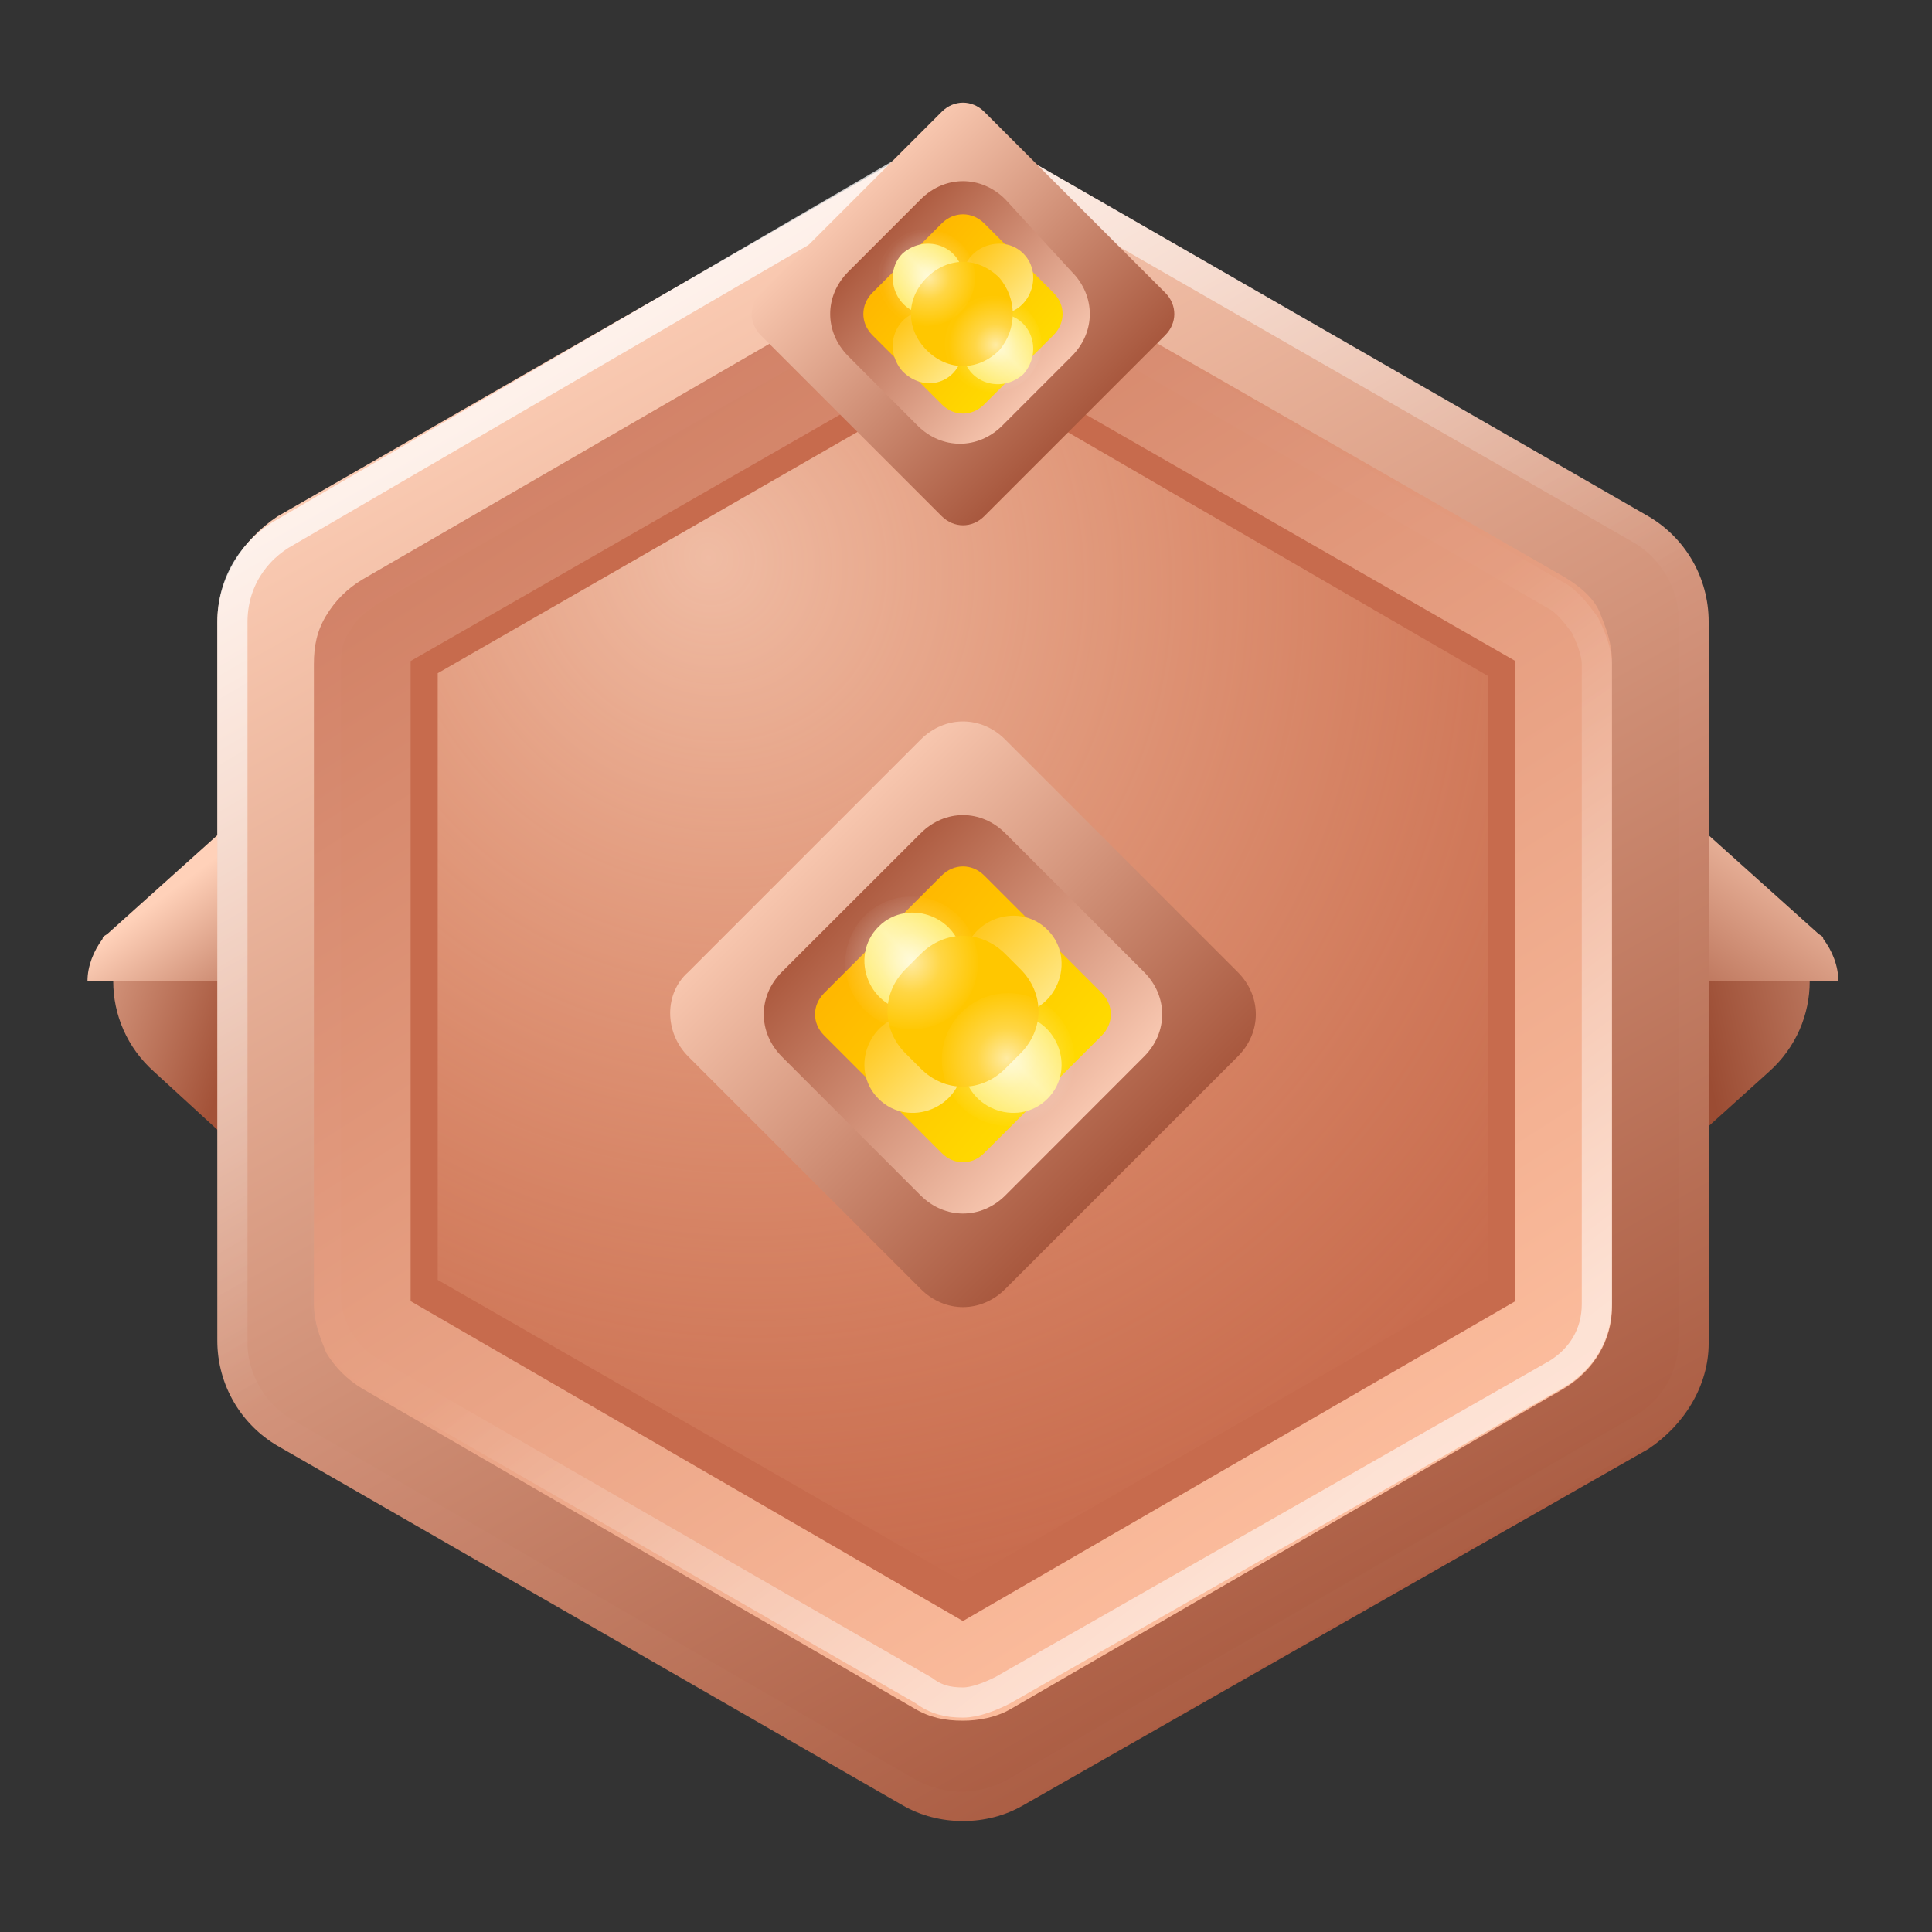
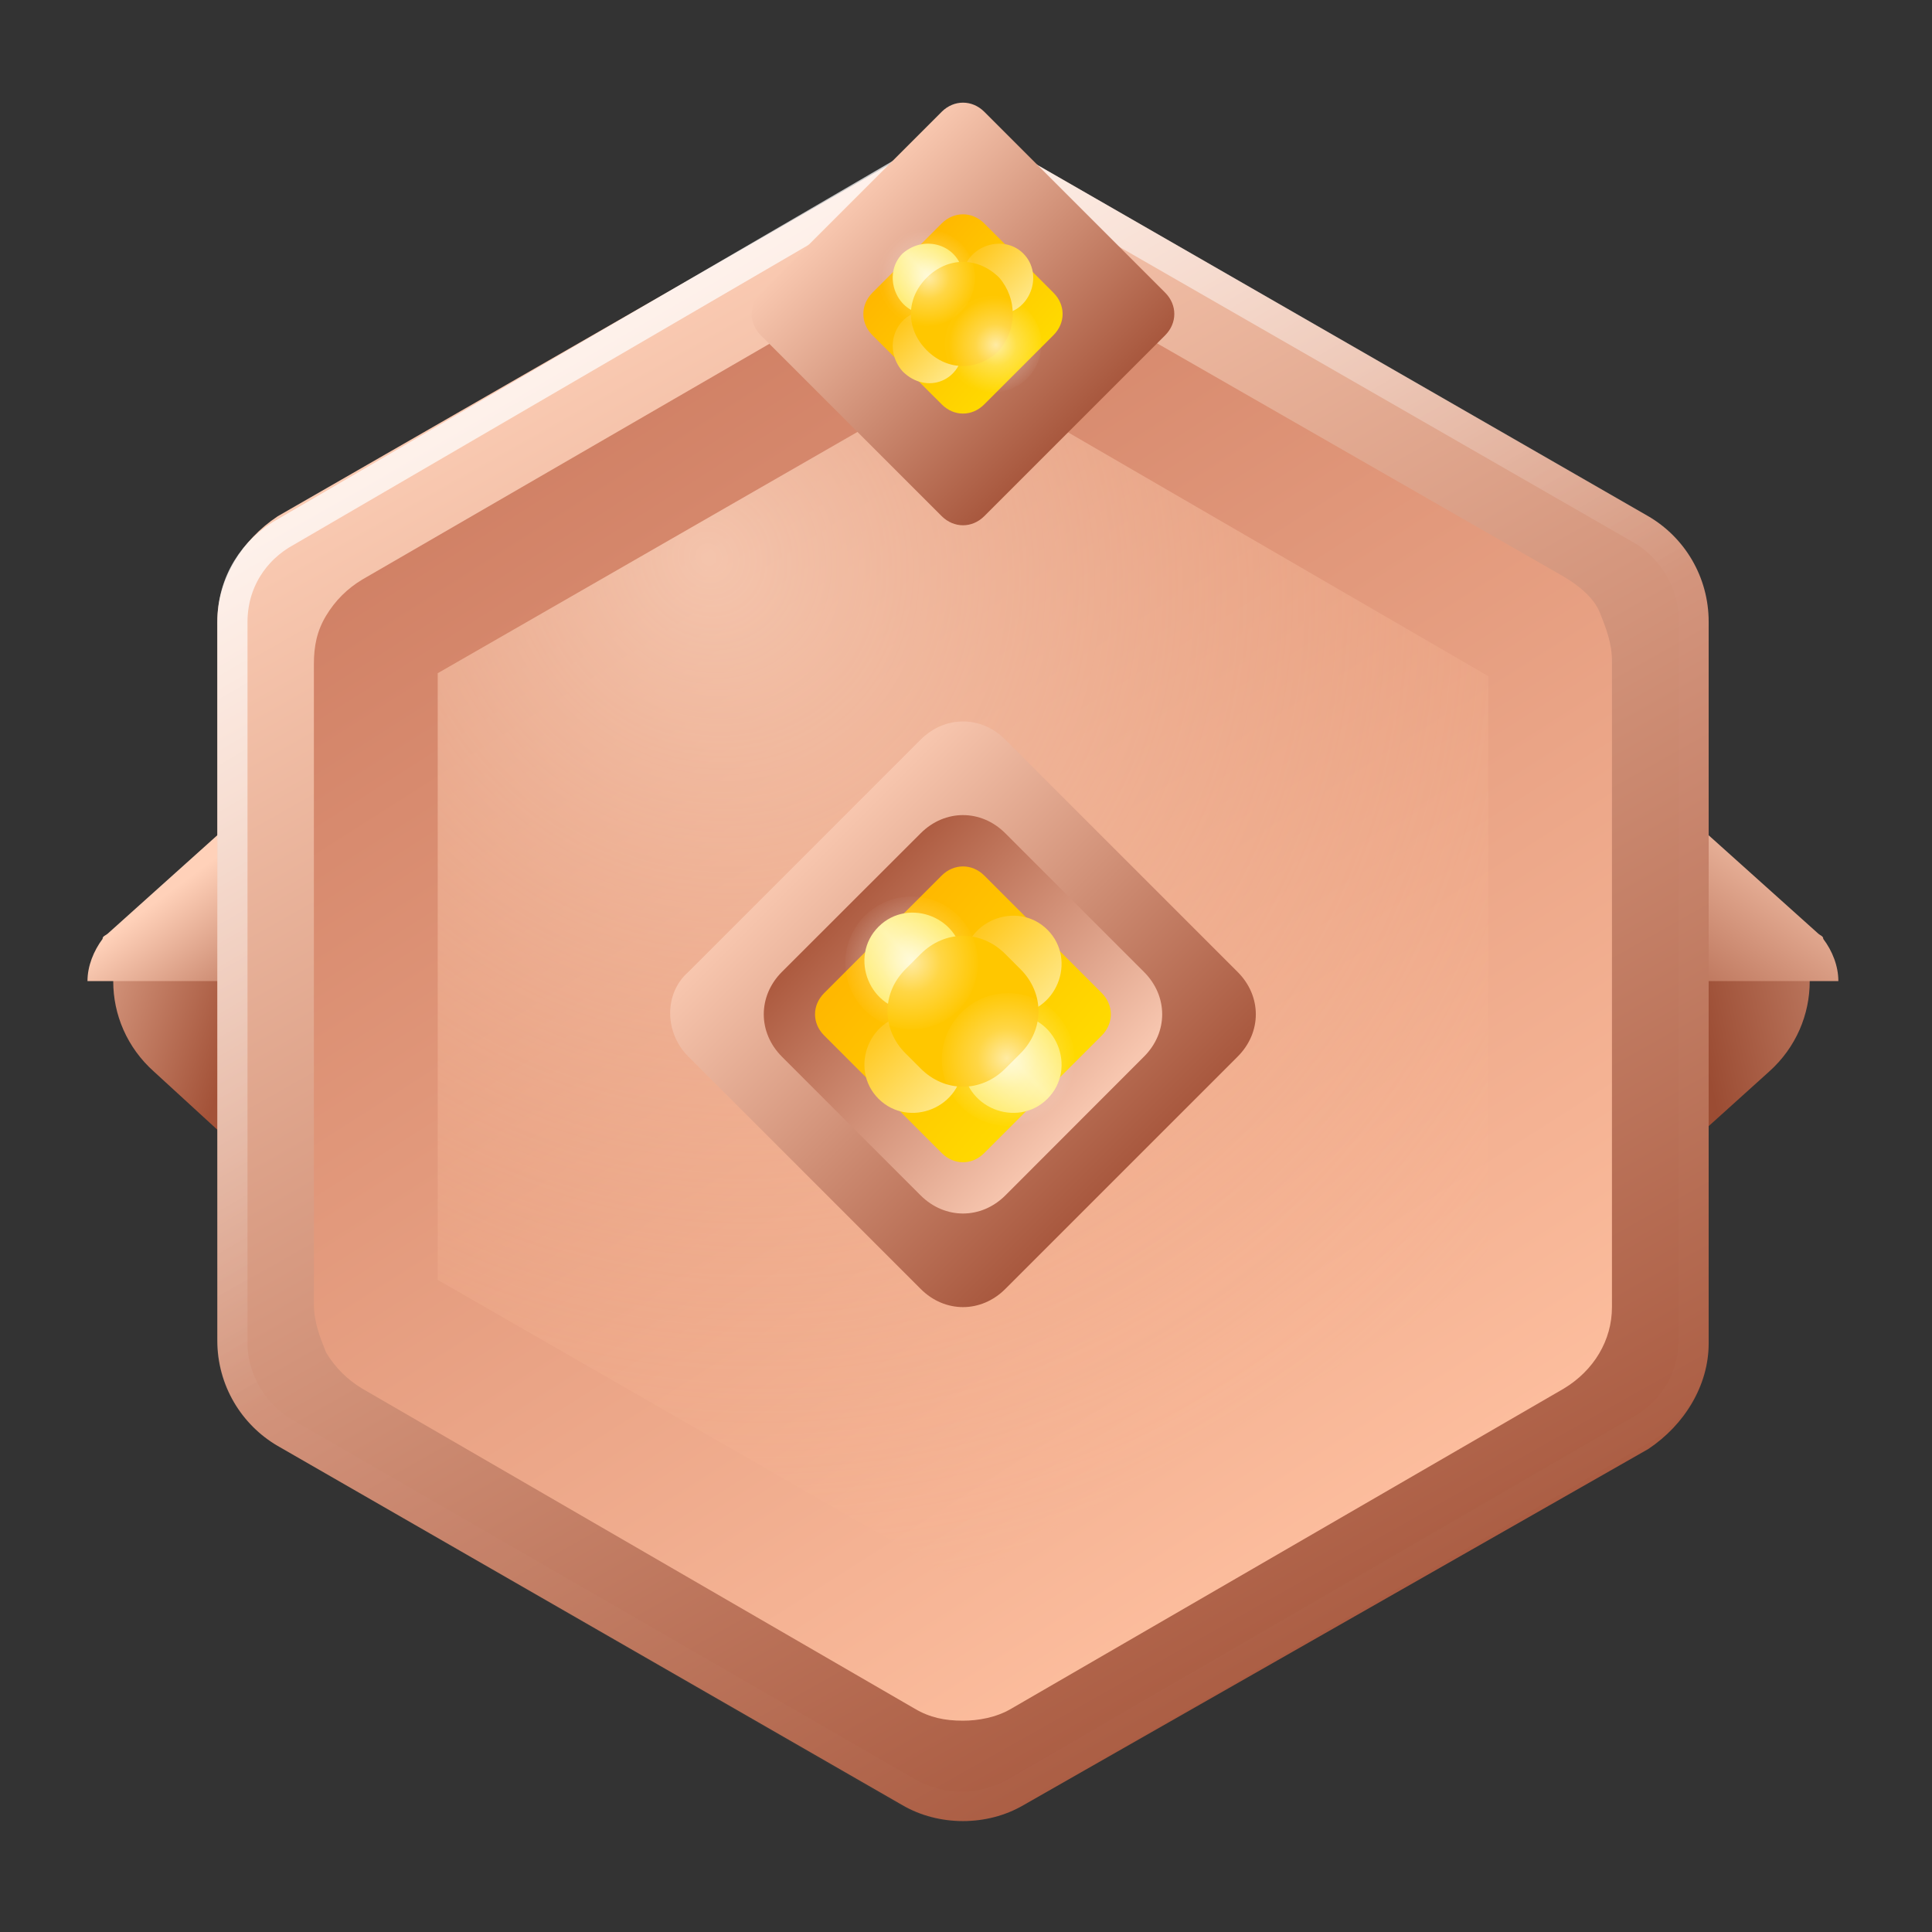
<svg xmlns="http://www.w3.org/2000/svg" width="64px" height="64px" viewBox="0 0 64 64" version="1.1">
  <rect x="0" y="0" width="64" height="64" fill="#333333" stroke="none" />
  <defs>
    <linearGradient id="linear0" gradientUnits="userSpaceOnUse" x1="0.212" y1="45.489" x2="8.804" y2="42.654" gradientTransform="matrix(1,0,0,-1,0,73.999)">
      <stop offset="0" style="stop-color:rgb(100%,81.961%,72.549%);stop-opacity:1;" />
      <stop offset="1" style="stop-color:rgb(63.922%,32.157%,21.961%);stop-opacity:1;" />
    </linearGradient>
    <linearGradient id="linear1" gradientUnits="userSpaceOnUse" x1="7.761" y1="46.045" x2="11.499" y2="40.964" gradientTransform="matrix(1,0,0,-1,0,73.999)">
      <stop offset="0" style="stop-color:rgb(100%,81.961%,72.549%);stop-opacity:1;" />
      <stop offset="1" style="stop-color:rgb(63.922%,32.157%,21.961%);stop-opacity:1;" />
    </linearGradient>
    <linearGradient id="linear2" gradientUnits="userSpaceOnUse" x1="68.753" y1="45.218" x2="55.73" y2="42.407" gradientTransform="matrix(1,0,0,-1,0,73.999)">
      <stop offset="0" style="stop-color:rgb(100%,81.961%,72.549%);stop-opacity:1;" />
      <stop offset="1" style="stop-color:rgb(60.784%,29.804%,20%);stop-opacity:1;" />
    </linearGradient>
    <linearGradient id="linear3" gradientUnits="userSpaceOnUse" x1="57.829" y1="48.596" x2="52.366" y2="40.842" gradientTransform="matrix(1,0,0,-1,0,73.999)">
      <stop offset="0" style="stop-color:rgb(100%,81.961%,72.549%);stop-opacity:1;" />
      <stop offset="1" style="stop-color:rgb(63.922%,32.157%,21.961%);stop-opacity:1;" />
    </linearGradient>
    <linearGradient id="linear4" gradientUnits="userSpaceOnUse" x1="18.45" y1="65.306" x2="46.279" y2="15.969" gradientTransform="matrix(1,0,0,-1,0,73.999)">
      <stop offset="0" style="stop-color:rgb(100%,81.961%,72.549%);stop-opacity:1;" />
      <stop offset="1" style="stop-color:rgb(63.922%,32.157%,21.961%);stop-opacity:1;" />
    </linearGradient>
    <linearGradient id="linear5" gradientUnits="userSpaceOnUse" x1="32.06" y1="41.188" x2="19.581" y2="62.483" gradientTransform="matrix(1,0,0,-1,0,73.999)">
      <stop offset="0" style="stop-color:rgb(100%,100%,100%);stop-opacity:0.012;" />
      <stop offset="1" style="stop-color:rgb(100%,100%,100%);stop-opacity:0.733;" />
    </linearGradient>
    <linearGradient id="linear6" gradientUnits="userSpaceOnUse" x1="18.042" y1="63.217" x2="45.36" y2="20.333" gradientTransform="matrix(1,0,0,-1,0,73.999)">
      <stop offset="0" style="stop-color:rgb(80.392%,48.627%,38.039%);stop-opacity:1;" />
      <stop offset="1" style="stop-color:rgb(100%,75.686%,63.137%);stop-opacity:1;" />
    </linearGradient>
    <linearGradient id="linear7" gradientUnits="userSpaceOnUse" x1="32.059" y1="41.259" x2="45.106" y2="24.435" gradientTransform="matrix(1,0,0,-1,0,73.999)">
      <stop offset="0" style="stop-color:rgb(100%,100%,100%);stop-opacity:0.012;" />
      <stop offset="1" style="stop-color:rgb(100%,100%,100%);stop-opacity:0.569;" />
    </linearGradient>
    <radialGradient id="radial0" gradientUnits="userSpaceOnUse" cx="-253.879" cy="477.735" fx="-253.879" fy="477.735" r="1" gradientTransform="matrix(16.818,30.434,28.412,-15.701,-9280.119,15246.05)">
      <stop offset="0" style="stop-color:rgb(100%,85.49%,76.863%);stop-opacity:0.729;" />
      <stop offset="1" style="stop-color:rgb(100%,73.333%,57.647%);stop-opacity:0.012;" />
    </radialGradient>
    <linearGradient id="linear8" gradientUnits="userSpaceOnUse" x1="-329.382" y1="-18.323" x2="-329.382" y2="-33.237" gradientTransform="matrix(0.707,-0.707,-0.707,-0.707,246.573,-217.556)">
      <stop offset="0" style="stop-color:rgb(97.255%,78.039%,68.627%);stop-opacity:1;" />
      <stop offset="1" style="stop-color:rgb(65.882%,34.51%,24.314%);stop-opacity:1;" />
    </linearGradient>
    <linearGradient id="linear9" gradientUnits="userSpaceOnUse" x1="35.738" y1="36.893" x2="28.036" y2="43.955" gradientTransform="matrix(1,0,0,-1,0,73.999)">
      <stop offset="0" style="stop-color:rgb(96.863%,77.647%,68.627%);stop-opacity:1;" />
      <stop offset="1" style="stop-color:rgb(67.843%,35.686%,25.098%);stop-opacity:1;" />
    </linearGradient>
    <linearGradient id="linear10" gradientUnits="userSpaceOnUse" x1="36.184" y1="36.673" x2="29.124" y2="42.836" gradientTransform="matrix(1,0,0,-1,0,73.999)">
      <stop offset="0" style="stop-color:rgb(100%,88.627%,0%);stop-opacity:1;" />
      <stop offset="1" style="stop-color:rgb(100%,72.157%,0%);stop-opacity:1;" />
    </linearGradient>
    <linearGradient id="linear11" gradientUnits="userSpaceOnUse" x1="32.603" y1="36.414" x2="28.374" y2="40.642" gradientTransform="matrix(1,0,0,-1,0,73.999)">
      <stop offset="0" style="stop-color:rgb(100%,96.863%,72.941%);stop-opacity:1;" />
      <stop offset="1" style="stop-color:rgb(100%,74.902%,0%);stop-opacity:1;" />
    </linearGradient>
    <linearGradient id="linear12" gradientUnits="userSpaceOnUse" x1="31.149" y1="36.378" x2="35.77" y2="40.999" gradientTransform="matrix(1,0,0,-1,0,73.999)">
      <stop offset="0" style="stop-color:rgb(100%,88.235%,13.725%);stop-opacity:1;" />
      <stop offset="0.531" style="stop-color:rgb(100%,94.902%,61.176%);stop-opacity:1;" />
      <stop offset="1" style="stop-color:rgb(100%,88.235%,13.725%);stop-opacity:1;" />
    </linearGradient>
    <linearGradient id="linear13" gradientUnits="userSpaceOnUse" x1="35.953" y1="39.652" x2="31.669" y2="43.936" gradientTransform="matrix(1,0,0,-1,0,73.999)">
      <stop offset="0" style="stop-color:rgb(100%,96.863%,72.941%);stop-opacity:1;" />
      <stop offset="1" style="stop-color:rgb(100%,74.902%,0%);stop-opacity:1;" />
    </linearGradient>
    <linearGradient id="linear14" gradientUnits="userSpaceOnUse" x1="27.854" y1="39.672" x2="32.475" y2="44.293" gradientTransform="matrix(1,0,0,-1,0,73.999)">
      <stop offset="0" style="stop-color:rgb(100%,88.235%,13.725%);stop-opacity:1;" />
      <stop offset="0.531" style="stop-color:rgb(100%,94.902%,61.176%);stop-opacity:1;" />
      <stop offset="1" style="stop-color:rgb(100%,88.235%,13.725%);stop-opacity:1;" />
    </linearGradient>
    <radialGradient id="radial1" gradientUnits="userSpaceOnUse" cx="-87.35" cy="588.755" fx="-87.35" fy="588.755" r="1" gradientTransform="matrix(0,2.237,2.237,-0,-1286.872,227.283)">
      <stop offset="0" style="stop-color:rgb(100%,100%,100%);stop-opacity:0.639;" />
      <stop offset="0.441" style="stop-color:rgb(100%,100%,100%);stop-opacity:0.271;" />
      <stop offset="1" style="stop-color:rgb(100%,100%,100%);stop-opacity:0.012;" />
    </radialGradient>
    <radialGradient id="radial2" gradientUnits="userSpaceOnUse" cx="-87.35" cy="588.755" fx="-87.35" fy="588.755" r="1" gradientTransform="matrix(0,2.237,2.237,-0,-1283.69,230.465)">
      <stop offset="0" style="stop-color:rgb(100%,100%,100%);stop-opacity:0.639;" />
      <stop offset="0.441" style="stop-color:rgb(100%,100%,100%);stop-opacity:0.271;" />
      <stop offset="1" style="stop-color:rgb(100%,100%,100%);stop-opacity:0.012;" />
    </radialGradient>
    <linearGradient id="linear15" gradientUnits="userSpaceOnUse" x1="-328.456" y1="4.877" x2="-328.456" y2="-5.563" gradientTransform="matrix(0.707,-0.707,-0.707,-0.707,263.904,-222.115)">
      <stop offset="0" style="stop-color:rgb(97.255%,78.039%,68.627%);stop-opacity:1;" />
      <stop offset="1" style="stop-color:rgb(65.882%,34.51%,24.314%);stop-opacity:1;" />
    </linearGradient>
    <linearGradient id="linear16" gradientUnits="userSpaceOnUse" x1="34.584" y1="61.15" x2="29.193" y2="66.094" gradientTransform="matrix(1,0,0,-1,0,73.999)">
      <stop offset="0" style="stop-color:rgb(96.863%,77.647%,68.627%);stop-opacity:1;" />
      <stop offset="1" style="stop-color:rgb(67.843%,35.686%,25.098%);stop-opacity:1;" />
    </linearGradient>
    <linearGradient id="linear17" gradientUnits="userSpaceOnUse" x1="34.906" y1="60.988" x2="29.964" y2="65.302" gradientTransform="matrix(1,0,0,-1,0,73.999)">
      <stop offset="0" style="stop-color:rgb(100%,88.627%,0%);stop-opacity:1;" />
      <stop offset="1" style="stop-color:rgb(100%,72.157%,0%);stop-opacity:1;" />
    </linearGradient>
    <linearGradient id="linear18" gradientUnits="userSpaceOnUse" x1="32.399" y1="60.807" x2="29.439" y2="63.767" gradientTransform="matrix(1,0,0,-1,0,73.999)">
      <stop offset="0" style="stop-color:rgb(100%,96.863%,72.941%);stop-opacity:1;" />
      <stop offset="1" style="stop-color:rgb(100%,74.902%,0%);stop-opacity:1;" />
    </linearGradient>
    <linearGradient id="linear19" gradientUnits="userSpaceOnUse" x1="31.382" y1="60.782" x2="34.617" y2="64.016" gradientTransform="matrix(1,0,0,-1,0,73.999)">
      <stop offset="0" style="stop-color:rgb(100%,88.235%,13.725%);stop-opacity:1;" />
      <stop offset="0.531" style="stop-color:rgb(100%,94.902%,61.176%);stop-opacity:1;" />
      <stop offset="1" style="stop-color:rgb(100%,88.235%,13.725%);stop-opacity:1;" />
    </linearGradient>
    <linearGradient id="linear20" gradientUnits="userSpaceOnUse" x1="34.745" y1="63.074" x2="31.746" y2="66.073" gradientTransform="matrix(1,0,0,-1,0,73.999)">
      <stop offset="0" style="stop-color:rgb(100%,96.863%,72.941%);stop-opacity:1;" />
      <stop offset="1" style="stop-color:rgb(100%,74.902%,0%);stop-opacity:1;" />
    </linearGradient>
    <linearGradient id="linear21" gradientUnits="userSpaceOnUse" x1="29.076" y1="63.088" x2="32.31" y2="66.322" gradientTransform="matrix(1,0,0,-1,0,73.999)">
      <stop offset="0" style="stop-color:rgb(100%,88.235%,13.725%);stop-opacity:1;" />
      <stop offset="0.531" style="stop-color:rgb(100%,94.902%,61.176%);stop-opacity:1;" />
      <stop offset="1" style="stop-color:rgb(100%,88.235%,13.725%);stop-opacity:1;" />
    </linearGradient>
    <radialGradient id="radial3" gradientUnits="userSpaceOnUse" cx="-10.143" cy="636.65" fx="-10.143" fy="636.65" r="1" gradientTransform="matrix(0,1.566,1.566,-0,-966.233,25.08)">
      <stop offset="0" style="stop-color:rgb(100%,100%,100%);stop-opacity:0.639;" />
      <stop offset="0.441" style="stop-color:rgb(100%,100%,100%);stop-opacity:0.271;" />
      <stop offset="1" style="stop-color:rgb(100%,100%,100%);stop-opacity:0.012;" />
    </radialGradient>
    <radialGradient id="radial4" gradientUnits="userSpaceOnUse" cx="-10.143" cy="636.65" fx="-10.143" fy="636.65" r="1" gradientTransform="matrix(0,1.566,1.566,-0,-964.005,27.307)">
      <stop offset="0" style="stop-color:rgb(100%,100%,100%);stop-opacity:0.639;" />
      <stop offset="0.441" style="stop-color:rgb(100%,100%,100%);stop-opacity:0.271;" />
      <stop offset="1" style="stop-color:rgb(100%,100%,100%);stop-opacity:0.012;" />
    </radialGradient>
  </defs>
  <g id="surface1">
    <path style=" stroke:none;fill-rule:evenodd;fill:url(#linear0);" d="M 5.102 35.5 C 3.301 33.898 3.301 31.102 5.102 29.602 L 12.301 23.102 L 12.301 42.102 Z M 5.102 35.5 " />
    <path style=" stroke:none;fill-rule:evenodd;fill:url(#linear1);" d="M 12.398 23 L 12.398 32.5 L 2.898 32.5 C 2.898 32 3.102 31.5 3.398 31.102 C 3.398 31 3.5 31 3.602 30.898 Z M 12.398 23 " />
    <path style=" stroke:none;fill-rule:evenodd;fill:url(#linear2);" d="M 58.602 35.5 C 60.398 33.898 60.398 31.102 58.602 29.602 L 51.398 23 L 51.398 42 Z M 58.602 35.5 " />
    <path style=" stroke:none;fill-rule:evenodd;fill:url(#linear3);" d="M 51.398 23 L 51.398 32.5 L 60.898 32.5 C 60.898 32 60.699 31.5 60.398 31.102 C 60.398 31 60.301 31 60.199 30.898 Z M 51.398 23 " />
    <path style=" stroke:none;fill-rule:evenodd;fill:url(#linear4);" d="M 29.898 5.199 C 31.102 4.5 32.699 4.5 33.898 5.199 L 54.602 17.102 C 55.801 17.801 56.602 19.102 56.602 20.602 L 56.602 44.5 C 56.602 45.898 55.801 47.199 54.602 48 L 33.898 59.801 C 32.699 60.5 31.102 60.5 29.898 59.801 L 9.199 47.898 C 8 47.199 7.199 45.898 7.199 44.398 L 7.199 20.602 C 7.199 19.199 8 17.898 9.199 17.102 Z M 29.898 5.199 " />
    <path style="fill:none;stroke-width:1;stroke-linecap:butt;stroke-linejoin:miter;stroke:url(#linear5);stroke-miterlimit:4;" d="M 30.102 5.602 C 31.199 5 32.5 5 33.602 5.602 L 54.301 17.5 C 55.398 18.102 56.102 19.301 56.102 20.5 L 56.102 44.398 C 56.102 45.699 55.398 46.801 54.301 47.398 L 33.602 59.398 C 32.5 60 31.199 60 30.102 59.398 L 9.5 47.5 C 8.398 46.898 7.699 45.699 7.699 44.5 L 7.699 20.602 C 7.699 19.301 8.398 18.199 9.5 17.602 Z M 30.102 5.602 " />
    <path style=" stroke:none;fill-rule:evenodd;fill:url(#linear6);" d="M 33.5 8.602 C 33 8.301 32.5 8.199 31.898 8.199 C 31.398 8.199 30.801 8.301 30.301 8.602 L 12 19.199 C 11.5 19.5 11.102 19.898 10.801 20.398 C 10.5 20.898 10.398 21.398 10.398 22 L 10.398 43.199 C 10.398 43.801 10.602 44.301 10.801 44.801 C 11.102 45.301 11.5 45.699 12 46 L 30.301 56.602 C 30.801 56.898 31.301 57 31.898 57 C 32.398 57 33 56.898 33.5 56.602 L 51.801 46 C 52.801 45.398 53.398 44.398 53.398 43.301 L 53.398 21.898 C 53.398 21.301 53.199 20.801 53 20.301 C 52.801 19.801 52.301 19.398 51.801 19.102 Z M 33.5 8.602 " />
-     <path style="fill:none;stroke-width:1;stroke-linecap:butt;stroke-linejoin:miter;stroke:url(#linear7);stroke-miterlimit:4;" d="M 31.898 8.699 C 32.398 8.699 32.801 8.801 33.199 9.102 L 51.5 19.699 C 51.898 19.898 52.199 20.301 52.5 20.699 C 52.699 21.102 52.898 21.602 52.898 22 L 52.898 43.199 C 52.898 44.199 52.398 45 51.602 45.5 L 33.199 56 C 32.801 56.199 32.301 56.398 31.898 56.398 C 31.398 56.398 31 56.301 30.602 56 L 12.199 45.398 C 11.801 45.199 11.5 44.801 11.199 44.398 C 11 44 10.801 43.5 10.801 43.102 L 10.801 21.898 C 10.801 21.398 10.898 21 11.199 20.602 C 11.398 20.199 11.801 19.898 12.199 19.602 L 30.602 9.102 C 31 8.801 31.398 8.699 31.898 8.699 Z M 31.898 8.699 " />
-     <path style=" stroke:none;fill-rule:evenodd;fill:rgb(78.039%,41.961%,30.196%);fill-opacity:1;" d="M 31.898 11.398 L 13.602 21.898 L 13.602 43.102 L 31.898 53.699 L 50.199 43.102 L 50.199 21.898 Z M 31.898 11.398 " />
    <path style=" stroke:none;fill-rule:evenodd;fill:url(#radial0);" d="M 31.898 12.301 L 14.5 22.301 L 14.5 42.398 L 31.898 52.398 L 49.301 42.398 L 49.301 22.398 Z M 31.898 12.301 " />
    <path style=" stroke:none;fill-rule:nonzero;fill:url(#linear8);" d="M 22.801 32.199 L 30.5 24.5 C 31.301 23.699 32.5 23.699 33.301 24.5 L 41 32.199 C 41.801 33 41.801 34.199 41 35 L 33.301 42.699 C 32.5 43.5 31.301 43.5 30.5 42.699 L 22.801 35 C 22 34.199 22 32.898 22.801 32.199 Z M 22.801 32.199 " />
    <path style=" stroke:none;fill-rule:evenodd;fill:url(#linear9);" d="M 33.301 27.602 C 32.5 26.801 31.301 26.801 30.5 27.602 L 25.898 32.199 C 25.102 33 25.102 34.199 25.898 35 L 30.5 39.602 C 31.301 40.398 32.5 40.398 33.301 39.602 L 37.898 35 C 38.699 34.199 38.699 33 37.898 32.199 Z M 33.301 27.602 " />
    <path style=" stroke:none;fill-rule:evenodd;fill:url(#linear10);" d="M 32.602 29 C 32.199 28.602 31.602 28.602 31.199 29 L 27.301 32.898 C 26.898 33.301 26.898 33.898 27.301 34.301 L 31.199 38.199 C 31.602 38.602 32.199 38.602 32.602 38.199 L 36.5 34.301 C 36.898 33.898 36.898 33.301 36.5 32.898 Z M 32.602 29 " />
    <path style=" stroke:none;fill-rule:evenodd;fill:url(#linear11);" d="M 31.898 35.199 C 31.898 34.301 31.199 33.602 30.301 33.602 C 28.801 33.602 28.102 35.398 29.102 36.398 C 30.102 37.398 31.898 36.699 31.898 35.199 Z M 31.898 35.199 " />
    <path style=" stroke:none;fill-rule:evenodd;fill:url(#linear12);" d="M 33.5 33.602 C 32.602 33.602 31.898 34.301 31.898 35.199 C 31.898 36.699 33.699 37.398 34.699 36.398 C 35.699 35.398 35 33.602 33.5 33.602 Z M 33.5 33.602 " />
    <path style=" stroke:none;fill-rule:evenodd;fill:url(#linear13);" d="M 34.699 30.801 C 33.699 29.801 31.898 30.5 31.898 32 C 31.898 32.898 32.602 33.602 33.5 33.602 C 35 33.602 35.699 31.801 34.699 30.801 Z M 34.699 30.801 " />
    <path style=" stroke:none;fill-rule:evenodd;fill:url(#linear14);" d="M 31.898 31.898 C 31.898 30.398 30.102 29.699 29.102 30.699 C 28.102 31.699 28.801 33.5 30.301 33.5 C 31.199 33.602 31.898 32.801 31.898 31.898 Z M 31.898 31.898 " />
    <path style=" stroke:none;fill-rule:evenodd;fill:rgb(100%,78.039%,0%);fill-opacity:1;" d="M 33.301 31.602 C 32.5 30.801 31.301 30.801 30.5 31.602 L 30 32.102 C 29.199 32.898 29.199 34.102 30 34.898 L 30.5 35.398 C 31.301 36.199 32.5 36.199 33.301 35.398 L 33.801 34.898 C 34.602 34.102 34.602 32.898 33.801 32.102 Z M 33.301 31.602 " />
    <path style=" stroke:none;fill-rule:nonzero;fill:url(#radial1);" d="M 32.398 31.898 C 32.398 33.113 31.414 34.102 30.199 34.102 C 28.984 34.102 28 33.113 28 31.898 C 28 30.684 28.984 29.699 30.199 29.699 C 31.414 29.699 32.398 30.684 32.398 31.898 Z M 32.398 31.898 " />
    <path style=" stroke:none;fill-rule:nonzero;fill:url(#radial2);" d="M 35.602 35.102 C 35.602 36.316 34.613 37.301 33.398 37.301 C 32.184 37.301 31.199 36.316 31.199 35.102 C 31.199 33.887 32.184 32.898 33.398 32.898 C 34.613 32.898 35.602 33.887 35.602 35.102 Z M 35.602 35.102 " />
    <path style=" stroke:none;fill-rule:nonzero;fill:url(#linear15);" d="M 25.199 9.699 L 31.199 3.699 C 31.602 3.301 32.199 3.301 32.602 3.699 L 38.602 9.699 C 39 10.102 39 10.699 38.602 11.102 L 32.602 17.102 C 32.199 17.5 31.602 17.5 31.199 17.102 L 25.199 11.102 C 24.801 10.699 24.801 10.102 25.199 9.699 Z M 25.199 9.699 " />
-     <path style=" stroke:none;fill-rule:evenodd;fill:url(#linear16);" d="M 33.301 6.602 C 32.5 5.801 31.301 5.801 30.5 6.602 L 28.102 9 C 27.301 9.801 27.301 11 28.102 11.801 L 30.398 14.102 C 31.199 14.898 32.398 14.898 33.199 14.102 L 35.5 11.801 C 36.301 11 36.301 9.801 35.5 9 Z M 33.301 6.602 " />
    <path style=" stroke:none;fill-rule:evenodd;fill:url(#linear17);" d="M 32.602 7.398 C 32.199 7 31.602 7 31.199 7.398 L 28.898 9.699 C 28.5 10.102 28.5 10.699 28.898 11.102 L 31.199 13.398 C 31.602 13.801 32.199 13.801 32.602 13.398 L 34.898 11.102 C 35.301 10.699 35.301 10.102 34.898 9.699 Z M 32.602 7.398 " />
    <path style=" stroke:none;fill-rule:evenodd;fill:url(#linear18);" d="M 31.898 11.5 C 31.898 10.898 31.398 10.301 30.699 10.301 C 29.699 10.301 29.199 11.5 29.898 12.301 C 30.699 13.102 31.898 12.602 31.898 11.5 Z M 31.898 11.5 " />
-     <path style=" stroke:none;fill-rule:evenodd;fill:url(#linear19);" d="M 33.102 10.398 C 32.5 10.398 31.898 10.898 31.898 11.602 C 31.898 12.602 33.102 13.102 33.898 12.398 C 34.602 11.602 34.102 10.398 33.102 10.398 Z M 33.102 10.398 " />
    <path style=" stroke:none;fill-rule:evenodd;fill:url(#linear20);" d="M 33.898 8.398 C 33.199 7.699 31.898 8.199 31.898 9.199 C 31.898 9.801 32.398 10.398 33.102 10.398 C 34.102 10.398 34.602 9.102 33.898 8.398 Z M 33.898 8.398 " />
    <path style=" stroke:none;fill-rule:evenodd;fill:url(#linear21);" d="M 31.898 9.199 C 31.898 8.199 30.699 7.699 29.898 8.398 C 29.199 9.102 29.699 10.398 30.699 10.398 C 31.398 10.398 31.898 9.898 31.898 9.199 Z M 31.898 9.199 " />
    <path style=" stroke:none;fill-rule:evenodd;fill:rgb(100%,78.039%,0%);fill-opacity:1;" d="M 33.102 9.199 C 32.398 8.5 31.398 8.5 30.699 9.199 C 30 9.898 30 10.898 30.699 11.602 C 31.398 12.301 32.398 12.301 33.102 11.602 C 33.699 10.898 33.699 9.898 33.102 9.199 Z M 33.102 9.199 " />
    <path style=" stroke:none;fill-rule:nonzero;fill:url(#radial3);" d="M 32.301 9.199 C 32.301 10.082 31.582 10.801 30.699 10.801 C 29.816 10.801 29.102 10.082 29.102 9.199 C 29.102 8.316 29.816 7.602 30.699 7.602 C 31.582 7.602 32.301 8.316 32.301 9.199 Z M 32.301 9.199 " />
    <path style=" stroke:none;fill-rule:nonzero;fill:url(#radial4);" d="M 34.5 11.398 C 34.5 12.285 33.785 13 32.898 13 C 32.016 13 31.301 12.285 31.301 11.398 C 31.301 10.516 32.016 9.801 32.898 9.801 C 33.785 9.801 34.5 10.516 34.5 11.398 Z M 34.5 11.398 " />
  </g>
</svg>